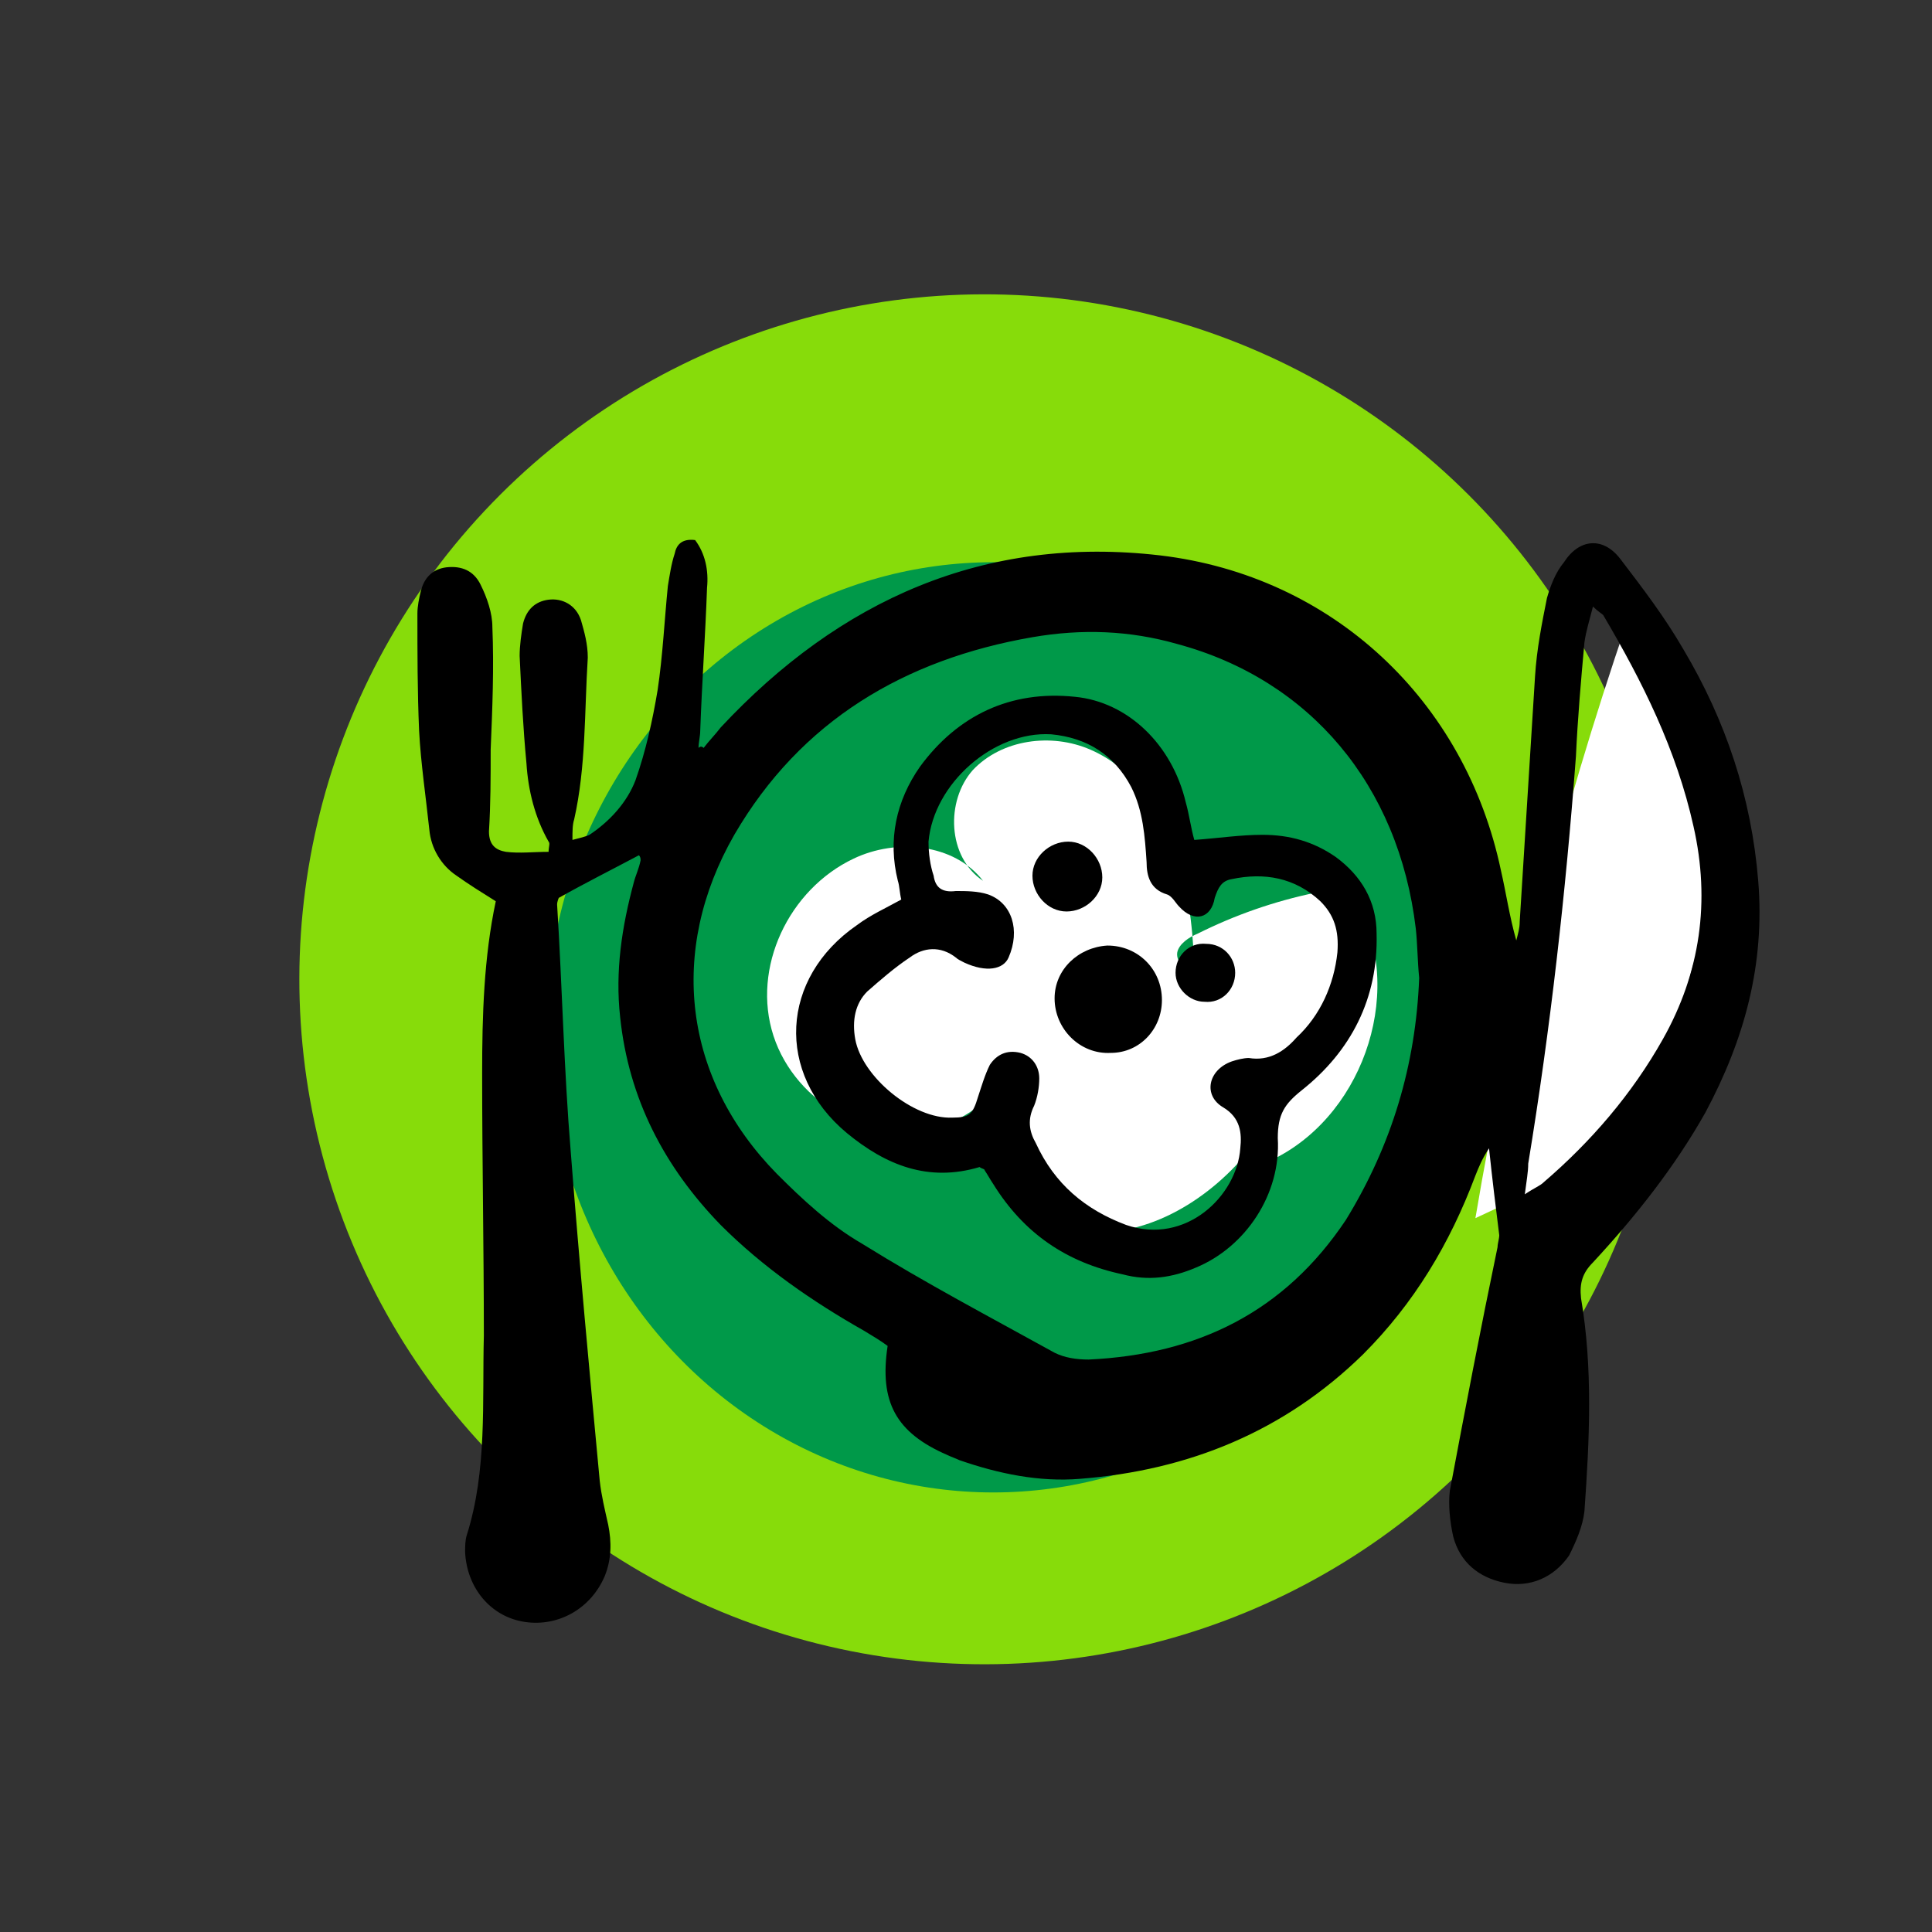
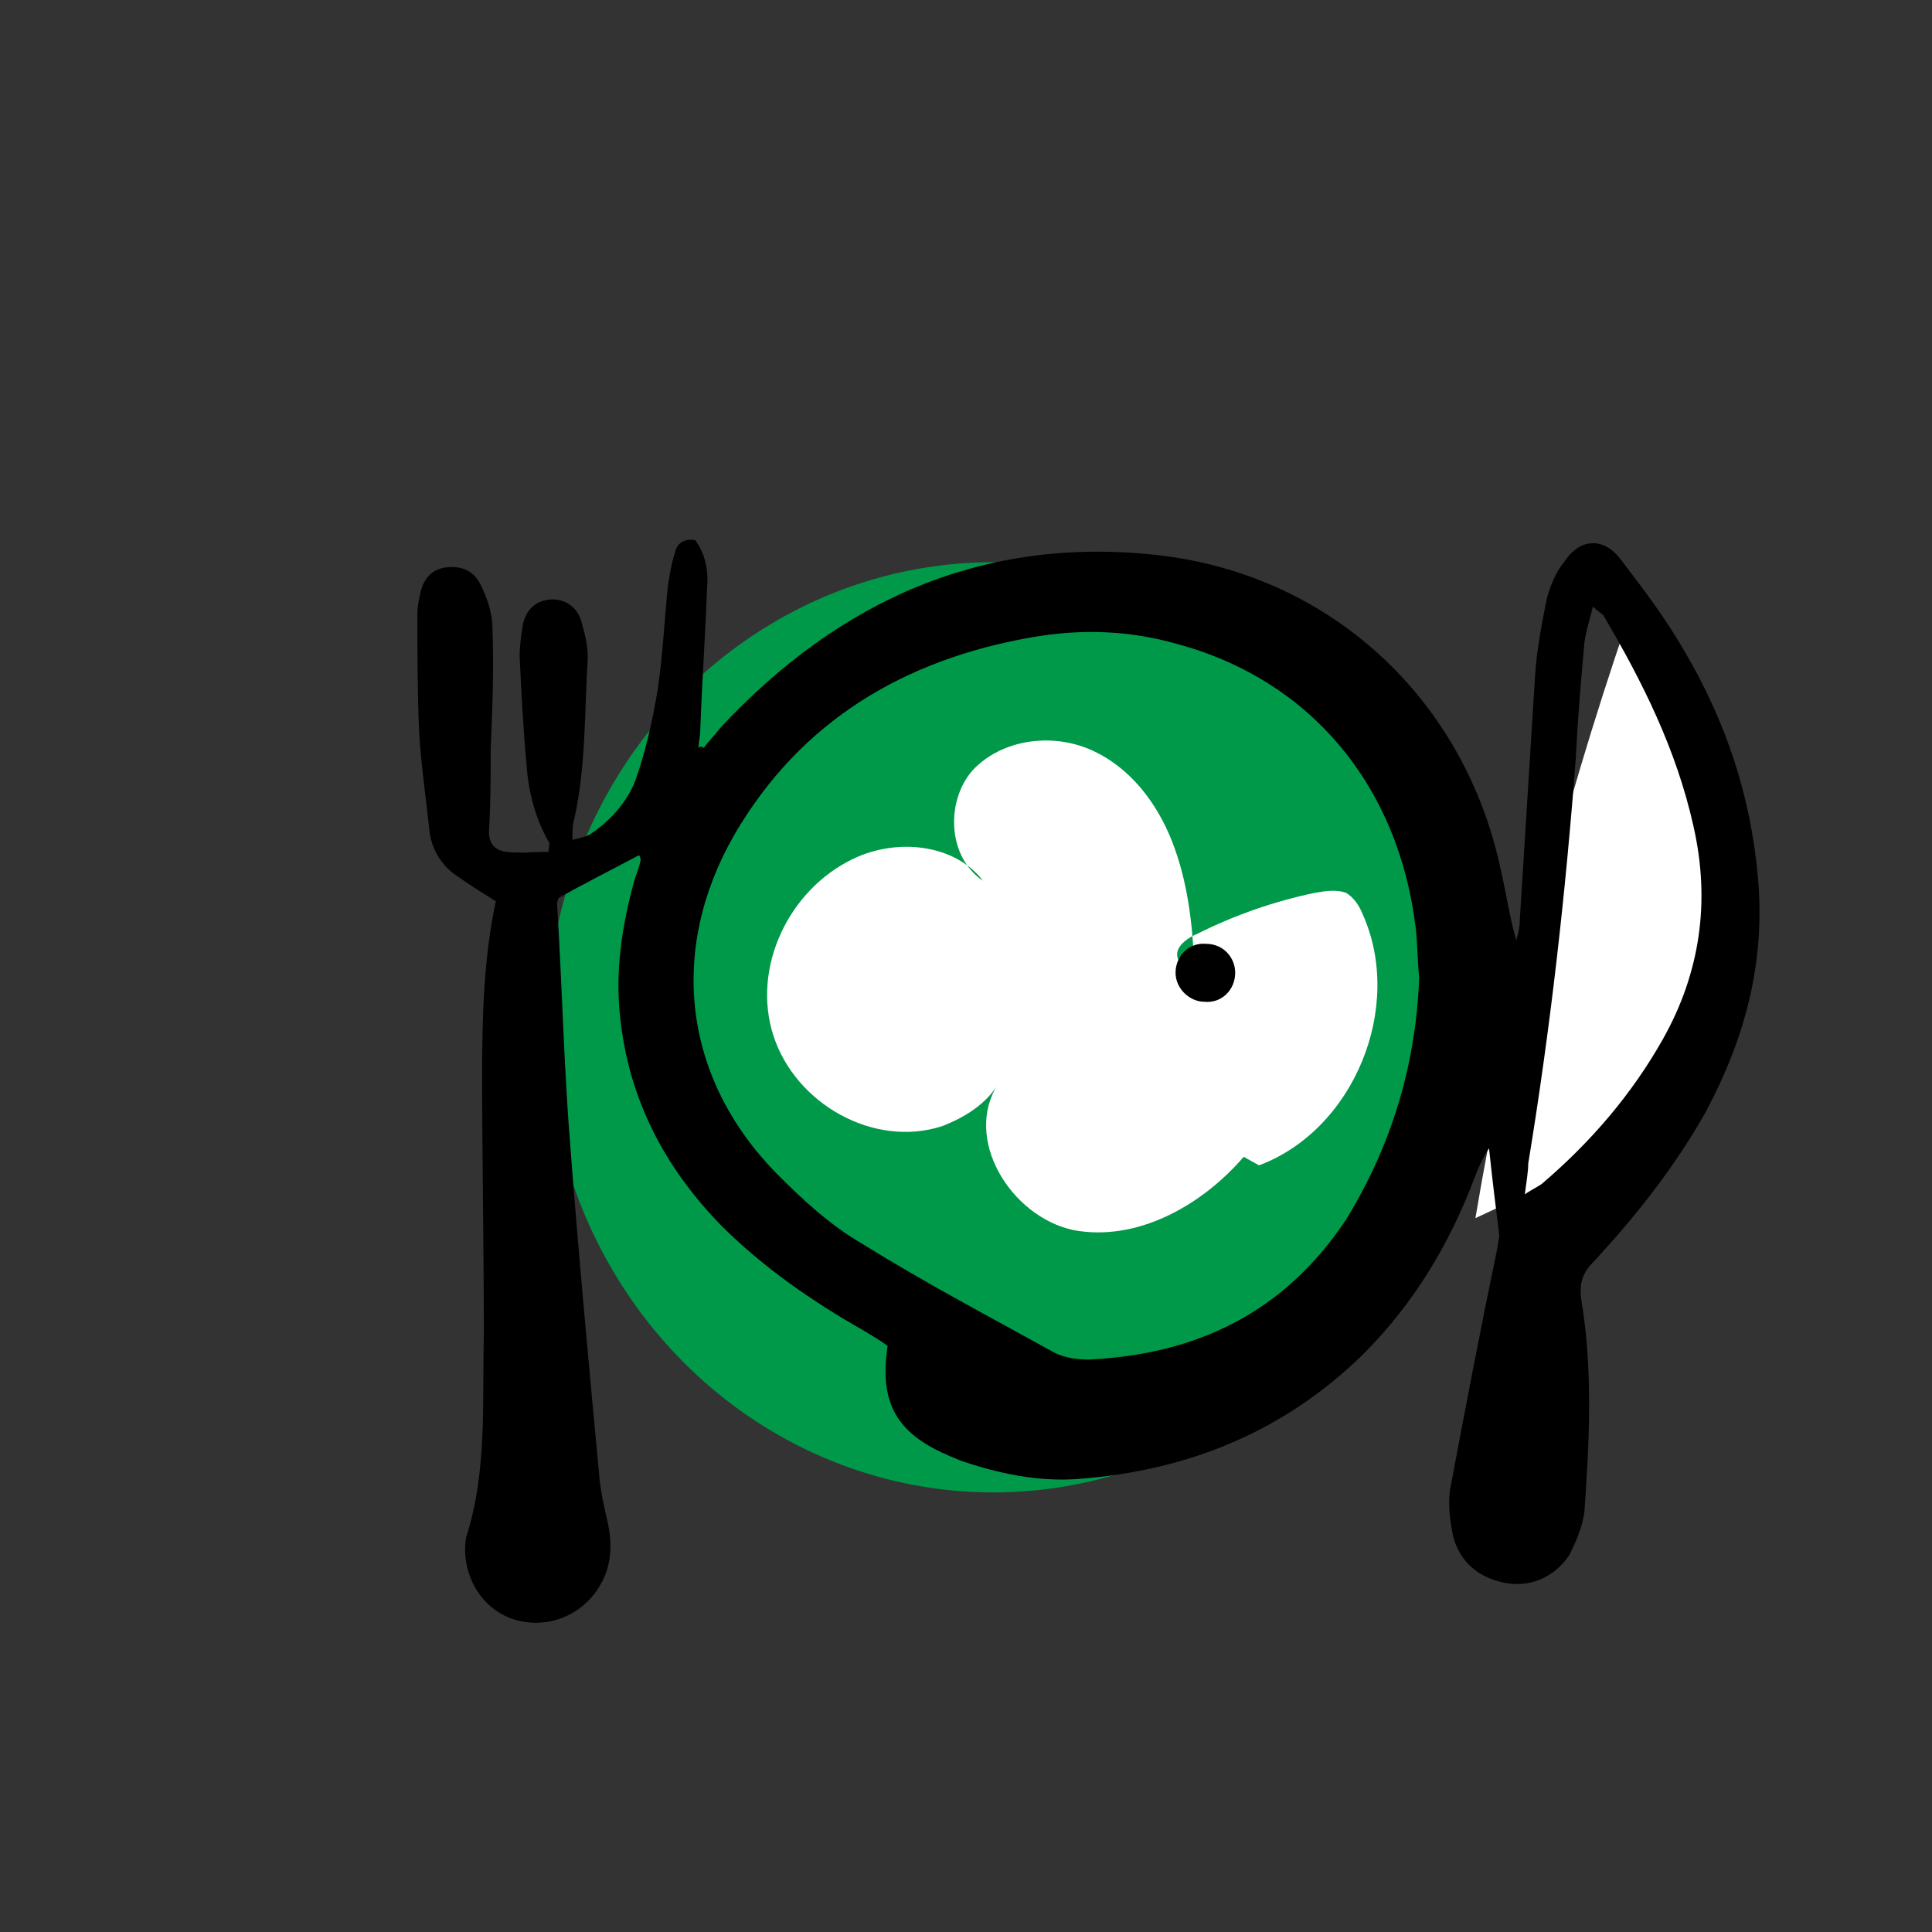
<svg xmlns="http://www.w3.org/2000/svg" version="1.1" id="Ebene_1" x="0px" y="0px" viewBox="0 0 113.4 113.4" style="enable-background:new 0 0 113.4 113.4;" xml:space="preserve">
  <rect x="0" y="0" width="113.4" height="113.4" fill="#333333" stroke="none" />
  <style type="text/css">
	.st0{fill-rule:evenodd;clip-rule:evenodd;fill:#87DC0A;}
	.st1{fill-rule:evenodd;clip-rule:evenodd;fill:#FFFFFF;}
	.st2{fill-rule:evenodd;clip-rule:evenodd;fill:#009949;}
</style>
-   <ellipse transform="matrix(0.227 -0.974 0.974 0.227 -11.35 100.725)" class="st0" cx="57.8" cy="57.5" rx="40.2" ry="40.2" />
  <path class="st1" d="M86.6,71.5c2-11.9,5-23.6,8.9-35c0.1-0.2,0.1-0.3,0.3-0.4c0.3-0.2,0.7,0,0.9,0.2c2.6,2.1,4,5.3,4.3,8.6  c0.3,3.3-0.3,6.6-1.1,9.8c-1,3.9-2.2,7.8-3.7,11.5c-1,2.5-2.3,5.1-4.5,6.6c-0.5-1-0.7-2.2-0.6-3.4" />
  <ellipse class="st2" cx="58.3" cy="60.3" rx="26.2" ry="27.3" />
  <path class="st1" d="M73,67.9c-2.5,2.9-6.3,5-10,4.3c-3.7-0.8-6.5-5.4-4.4-8.6c-0.7,1.2-2,2-3.3,2.5c-4,1.3-8.6-1.3-9.9-5.3  c-1.3-4,0.9-8.6,4.7-10.4c2.5-1.2,5.9-0.9,7.6,1.3c-2.1-1.4-2.2-4.7-0.6-6.5c1.7-1.8,4.6-2.2,6.9-1.2c2.3,1,3.9,3.1,4.8,5.4  c0.9,2.3,1.2,4.8,1.3,7.3c-0.4,0.4-1.1-0.2-1-0.8c0.1-0.5,0.7-0.9,1.2-1.1c2.2-1.1,4.5-1.9,6.9-2.4c0.6-0.1,1.2-0.2,1.8,0  c0.5,0.3,0.8,0.8,1,1.3c2.4,5.4-0.5,12.6-6.1,14.7" />
  <g>
    <path d="M41.3,43.9c0.3-0.4,0.7-0.8,1-1.2c7-7.5,15.5-11.3,25.8-10.1c10.1,1.2,17.9,8.5,20,18.5c0.3,1.3,0.5,2.7,0.9,4.1   c0.1-0.4,0.2-0.7,0.2-1.1c0.3-4.8,0.6-9.6,0.9-14.4c0.1-1.6,0.4-3.1,0.7-4.6c0.2-0.7,0.5-1.5,1-2.1c0.9-1.4,2.3-1.5,3.3-0.2   c1.3,1.7,2.6,3.4,3.7,5.3c2.5,4.2,4,8.7,4.4,13.6c0.4,4.9-0.8,9.3-3.1,13.6c-1.8,3.2-4.1,6.1-6.6,8.8c-0.6,0.6-0.8,1.2-0.7,2.1   c0.7,4.1,0.5,8.3,0.2,12.5c-0.1,0.9-0.5,1.8-0.9,2.6c-0.9,1.3-2.3,1.9-3.8,1.6c-1.5-0.3-2.6-1.2-3-2.7c-0.2-0.9-0.3-1.9-0.2-2.7   c0.9-4.8,1.8-9.5,2.8-14.3c0-0.2,0.1-0.5,0.1-0.7c-0.2-1.6-0.4-3.2-0.6-5.1C87,68,86.8,68.5,86.6,69c-1.5,4-3.6,7.5-6.6,10.5   c-4.6,4.5-10.2,6.8-16.6,7.3c-2.4,0.2-4.8-0.3-7.1-1.1c-0.2-0.1-0.5-0.2-0.7-0.3c-3-1.3-4-3.1-3.5-6.4c-0.4-0.3-0.9-0.6-1.4-0.9   c-3-1.7-5.9-3.7-8.4-6.2c-3.3-3.4-5.4-7.4-5.9-12.2c-0.3-2.7,0.1-5.3,0.8-7.9c0.1-0.4,0.3-0.8,0.4-1.3c0-0.1,0-0.2-0.1-0.3   c-1.5,0.8-3.1,1.6-4.7,2.5c0,0-0.1,0.2-0.1,0.4c0.3,4.8,0.4,9.7,0.8,14.5c0.5,6.5,1.1,12.9,1.7,19.3c0.1,0.9,0.3,1.7,0.5,2.6   c0.2,1,0.2,2-0.2,3c-0.8,1.9-2.7,3-4.7,2.7c-2-0.3-3.4-2-3.5-4.1c0-0.3,0-0.7,0.1-1c1.2-3.8,0.9-7.8,1-11.7   c0-5.1-0.1-10.3-0.1-15.4c0-3.4,0.1-6.8,0.8-10.1c-0.8-0.5-1.6-1-2.3-1.5c-0.9-0.6-1.5-1.6-1.6-2.7c-0.2-1.9-0.5-3.9-0.6-5.8   c-0.1-2.3-0.1-4.6-0.1-6.9c0-0.4,0.1-0.9,0.2-1.3c0.2-0.8,0.7-1.3,1.5-1.4c0.9-0.1,1.6,0.2,2,1c0.4,0.8,0.7,1.7,0.7,2.5   c0.1,2.4,0,4.8-0.1,7.2c0,1.6,0,3.2-0.1,4.8c0,0.8,0.4,1.1,1,1.2c0.8,0.1,1.6,0,2.5,0c0-0.3,0.1-0.5,0-0.6c-0.8-1.4-1.2-3-1.3-4.6   c-0.2-2.1-0.3-4.2-0.4-6.3c0-0.6,0.1-1.3,0.2-1.9c0.2-0.8,0.7-1.3,1.5-1.4c0.8-0.1,1.6,0.3,1.9,1.2c0.2,0.7,0.4,1.4,0.4,2.2   c-0.2,3.2-0.1,6.4-0.8,9.5c-0.1,0.3-0.1,0.7-0.1,1.2c0.4-0.1,0.8-0.2,1-0.3c1.2-0.8,2.2-1.9,2.7-3.2c0.6-1.7,1-3.5,1.3-5.3   c0.3-2,0.4-4.1,0.6-6.1c0.1-0.6,0.2-1.3,0.4-1.9c0.1-0.5,0.4-0.9,1.2-0.8c0.6,0.8,0.8,1.8,0.7,2.8c-0.1,2.8-0.3,5.6-0.4,8.4   c0,0.3-0.1,0.7-0.1,1C41.1,43.8,41.2,43.8,41.3,43.9z M83.3,57.4c-0.1-1-0.1-2-0.2-2.9c-1-8.4-6.2-14.6-14-16.7   c-2.8-0.8-5.6-0.9-8.5-0.4C53.1,38.7,47,42.3,43.1,49c-3.9,6.8-3,14.3,2.5,19.9c1.5,1.5,3.1,3,5,4.1c3.7,2.3,7.5,4.3,11.3,6.4   c0.6,0.3,1.3,0.4,2,0.4c6.4-0.3,11.5-2.8,15.1-8.2C81.7,67.2,83.1,62.5,83.3,57.4z M89.5,70.1c0.6-0.4,0.9-0.5,1.1-0.7   c2.8-2.4,5.2-5.2,7-8.4c2.2-3.9,2.8-8.1,1.8-12.5c-1-4.5-3-8.5-5.3-12.4c-0.1-0.1-0.3-0.2-0.6-0.5c-0.2,0.8-0.4,1.4-0.5,2.1   c-0.2,2.2-0.4,4.5-0.5,6.7c-0.6,8-1.5,16-2.8,23.9C89.7,68.8,89.6,69.3,89.5,70.1z" />
-     <path d="M70.1,49.3c1.4-0.1,2.7-0.3,4-0.3c1.6,0,3,0.4,4.3,1.3c1.5,1.1,2.4,2.6,2.4,4.5c0.1,3.8-1.5,6.9-4.4,9.2   c-1,0.8-1.4,1.4-1.4,2.8c0.2,3.3-1.9,6.4-4.8,7.6c-1.4,0.6-2.8,0.8-4.3,0.4c-3.3-0.7-5.8-2.4-7.6-5.3c-0.2-0.3-0.3-0.5-0.5-0.8   c0-0.1-0.2-0.1-0.3-0.2c-3,0.9-5.5-0.1-7.8-2c-4.2-3.5-3.9-9.1,0.6-12.2c0.8-0.6,1.7-1,2.6-1.5c-0.1-0.4-0.1-0.8-0.2-1.1   c-0.6-2.4-0.1-4.7,1.3-6.7c2.2-3,5.3-4.5,9.1-4.1c3.1,0.3,5.7,2.8,6.5,6.2C69.8,47.8,69.9,48.6,70.1,49.3z M78.5,55.9   c0.1-1.3-0.2-2.2-1-3c-1.5-1.4-3.3-1.7-5.2-1.3c-0.6,0.1-0.8,0.5-1,1.1c-0.2,1.2-1.2,1.5-2.1,0.5c-0.2-0.2-0.4-0.6-0.7-0.7   c-1-0.3-1.2-1.1-1.2-1.9c-0.1-1.5-0.2-3-0.9-4.4c-1-1.9-2.6-2.9-4.7-3.1c-3.4-0.2-6.9,2.9-7.2,6.3c0,0.7,0.1,1.4,0.3,2   c0.1,0.7,0.5,1,1.3,0.9c0.6,0,1.3,0,1.9,0.2c1.4,0.5,1.9,2.1,1.2,3.7c-0.3,0.7-1.3,0.9-2.6,0.3c-0.2-0.1-0.4-0.2-0.5-0.3   c-0.9-0.7-1.9-0.6-2.7,0c-0.9,0.6-1.7,1.3-2.5,2c-0.7,0.7-0.9,1.7-0.7,2.8c0.4,2.2,3.4,4.7,5.7,4.6c1,0,1.2-0.2,1.5-1.2   c0.2-0.6,0.4-1.3,0.7-1.9c0.4-0.6,1-0.9,1.8-0.7c0.7,0.2,1.1,0.8,1.1,1.5c0,0.5-0.1,1.1-0.3,1.6c-0.4,0.8-0.3,1.5,0.1,2.2   c1.1,2.4,2.9,3.9,5.3,4.8c3.5,1.2,6.5-1.7,6.7-4.5c0.1-0.9,0-1.8-1-2.4c-1.2-0.7-0.9-2.2,0.5-2.7c0.3-0.1,0.7-0.2,1-0.2   c1.2,0.2,2.1-0.4,2.8-1.2C77.5,59.6,78.3,57.8,78.5,55.9z" />
-     <path d="M68.2,58.7c0,1.7-1.3,3.1-3,3.1c-1.8,0.1-3.3-1.4-3.3-3.2c0-1.7,1.4-3,3.1-3.1C66.8,55.5,68.2,56.9,68.2,58.7z" />
-     <path d="M64.7,51.5c0,1.1-1,2-2.1,2c-1.1,0-2-1-2-2.1c0-1.1,1-2,2.1-2C63.8,49.4,64.7,50.4,64.7,51.5z" />
    <path d="M72.5,57.1c0,1-0.8,1.8-1.8,1.7c-0.9,0-1.7-0.8-1.7-1.7c0-1,0.8-1.8,1.8-1.7C71.8,55.4,72.5,56.2,72.5,57.1z" />
  </g>
</svg>